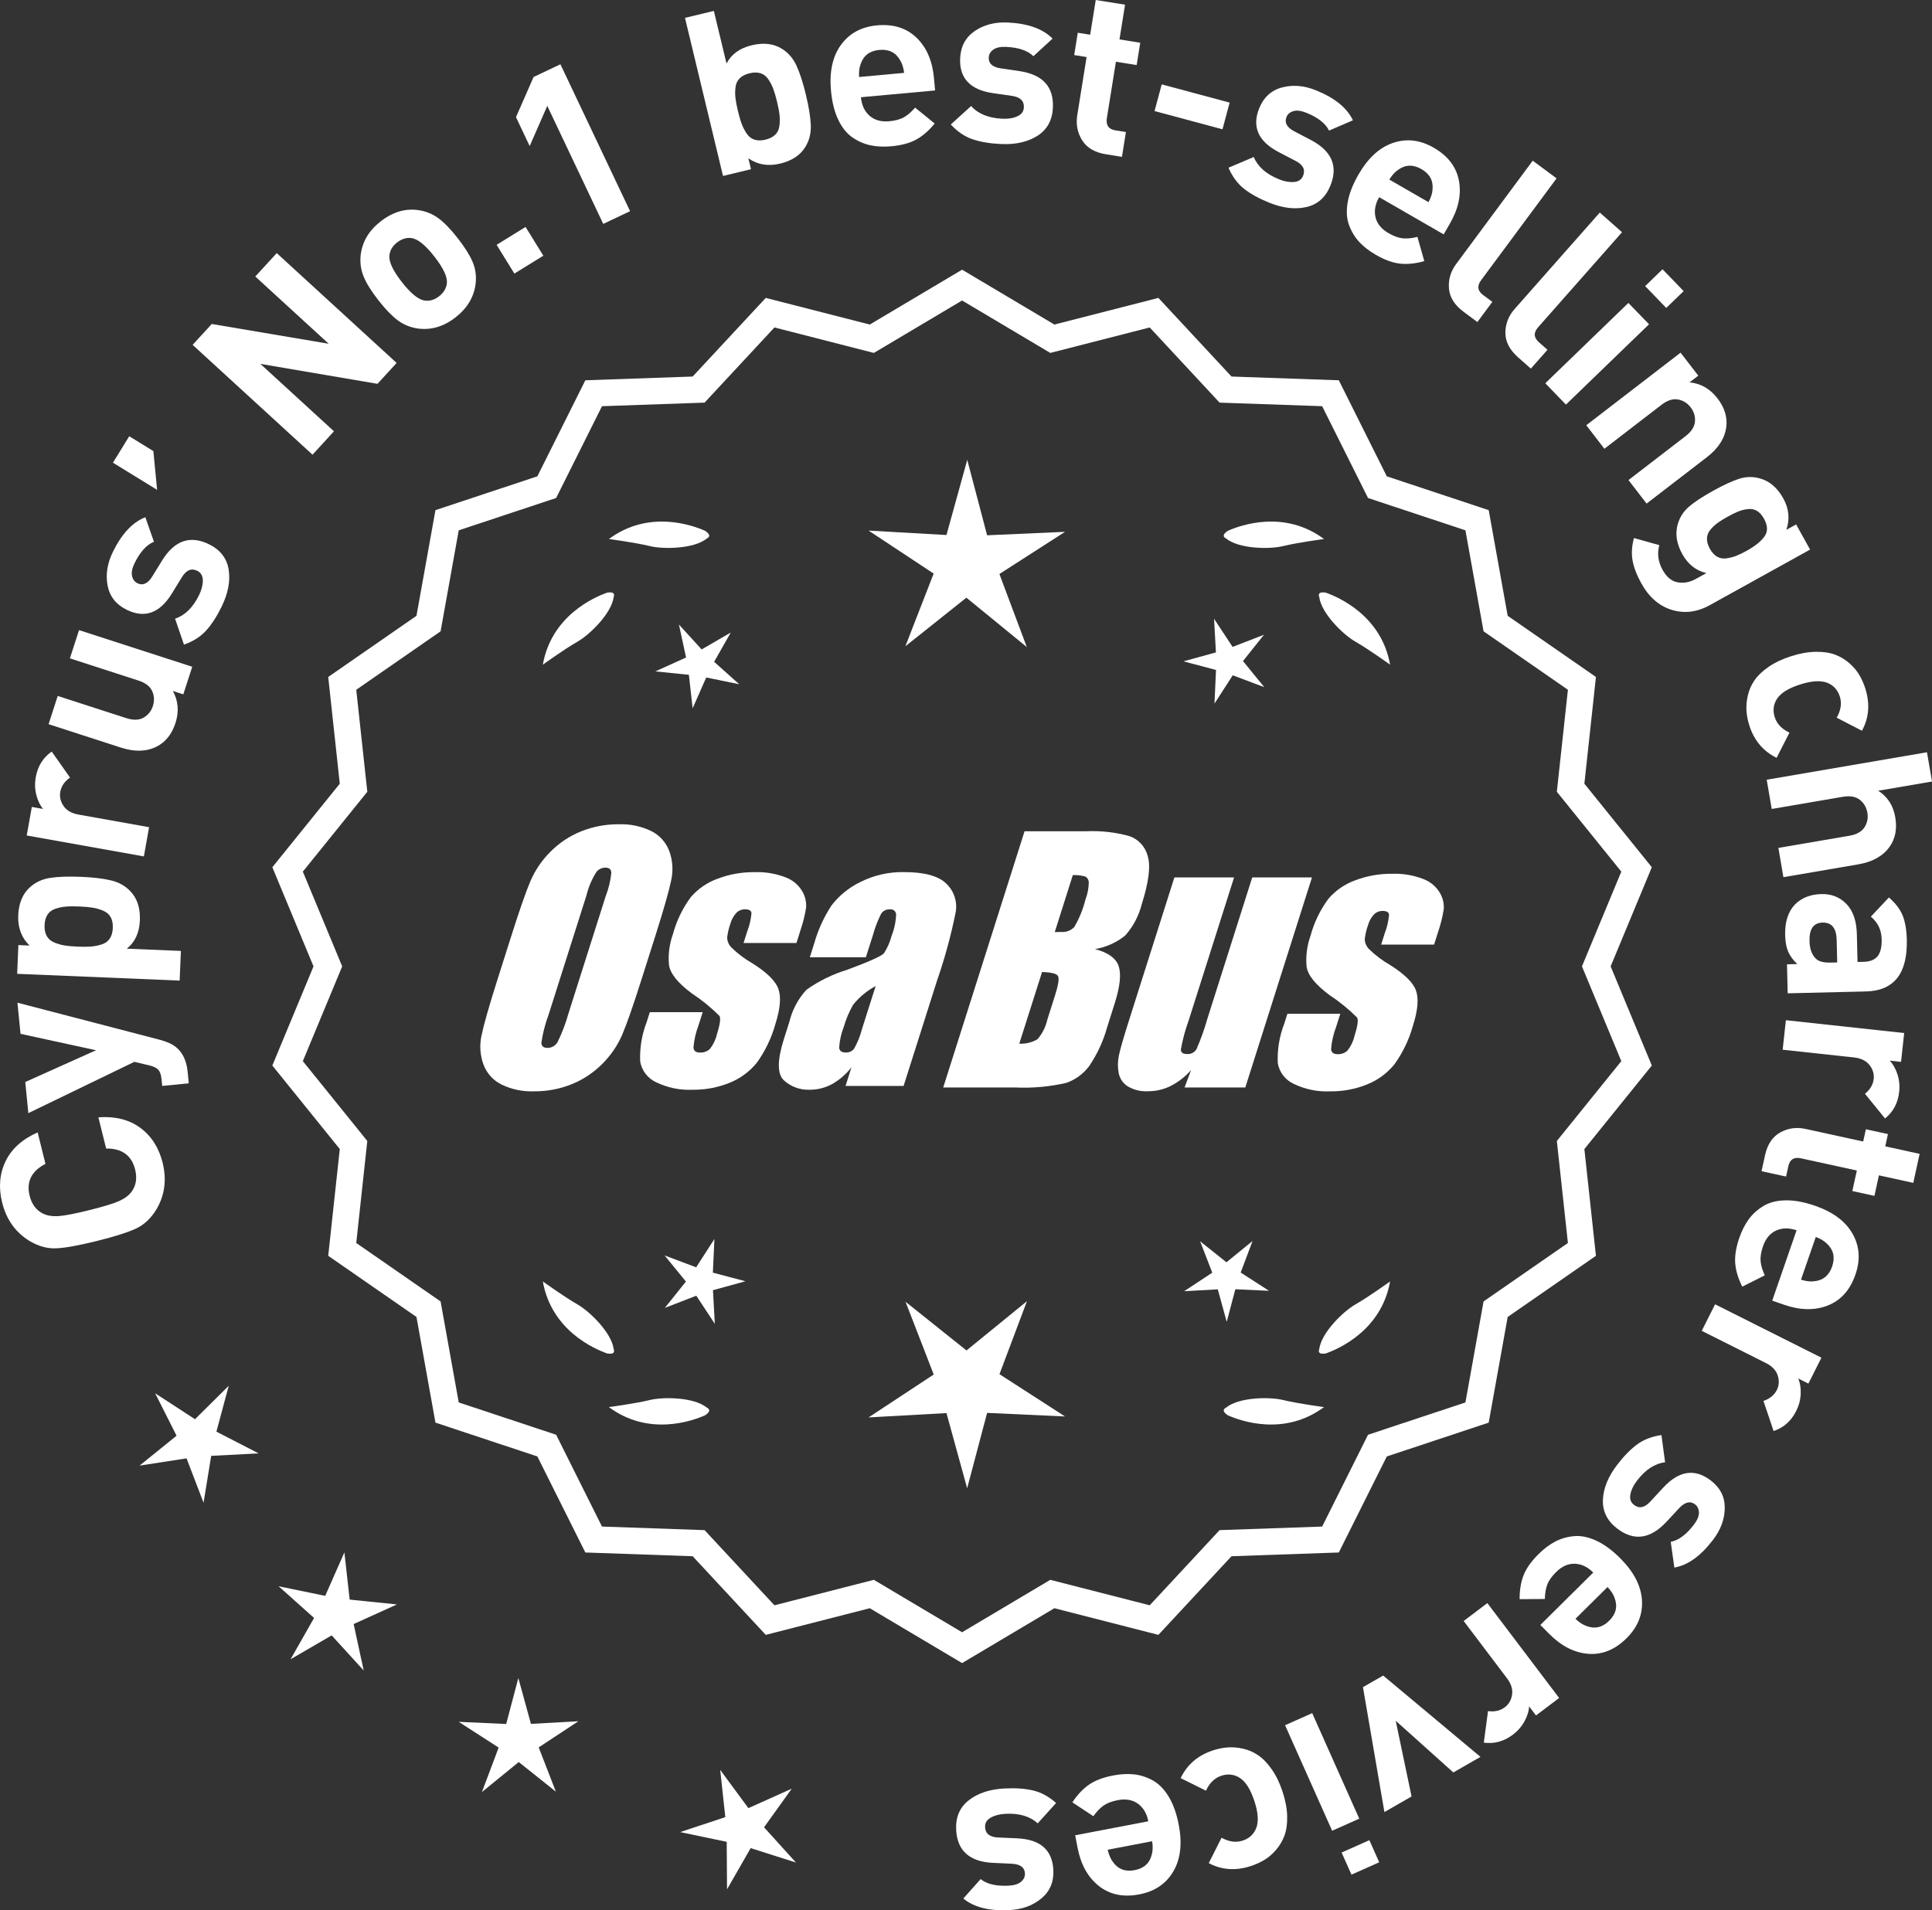
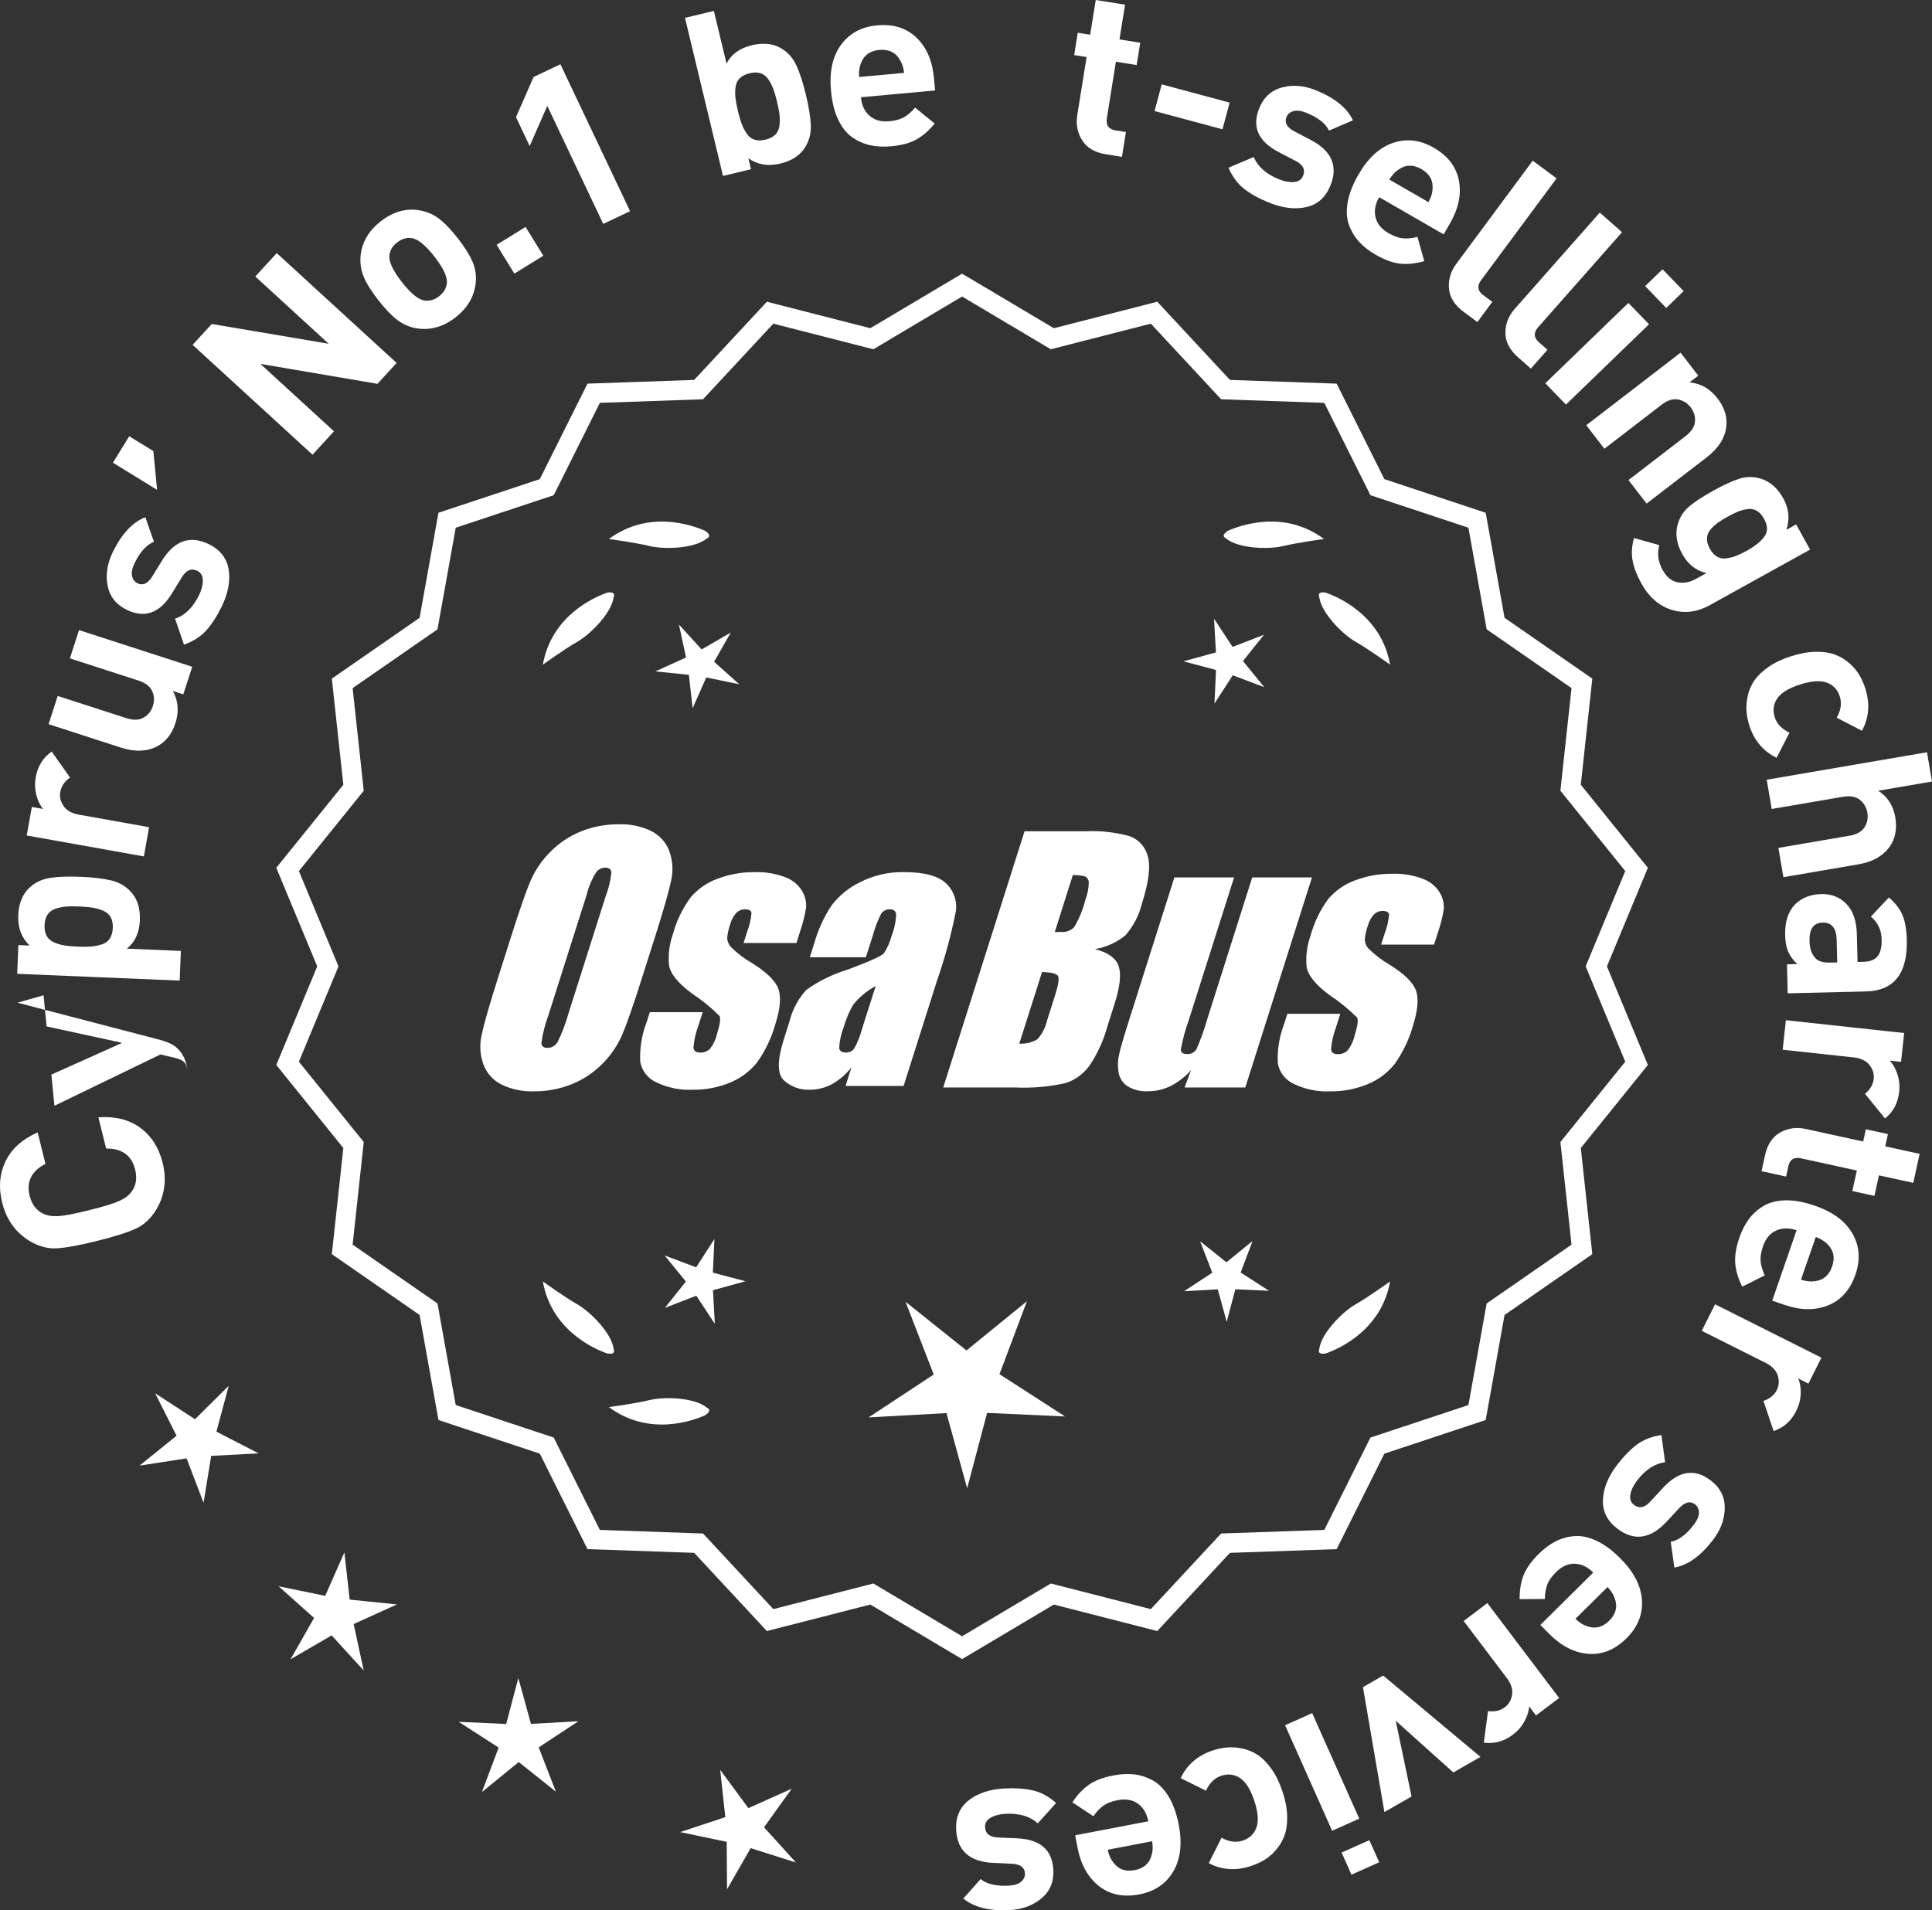
<svg xmlns="http://www.w3.org/2000/svg" id="Layer_2" data-name="Layer 2" viewBox="0 0 304.525 301.153">
  <rect x="0" y="0" width="304.525" height="301.153" fill="#333333" stroke="none" />
  <defs>
    <style>
      .cls-1 {
        fill: #fff;
      }
    </style>
  </defs>
  <g id="Layer_1-2" data-name="Layer 1">
    <g>
      <g>
        <polygon class="cls-1" points="36.055 218.468 30.736 223.741 24.458 219.656 27.829 226.344 22.004 231.053 29.407 229.913 32.085 236.908 33.289 229.516 40.769 229.13 34.11 225.701 36.055 218.468" />
        <polygon class="cls-1" points="55.115 252.18 54.283 244.737 51.258 251.589 43.921 250.079 49.503 255.074 45.801 261.585 52.276 257.82 57.325 263.354 55.744 256.032 62.566 252.94 55.115 252.18" />
        <polygon class="cls-1" points="83.688 271.772 81.701 264.549 79.786 271.791 72.303 271.448 78.598 275.508 75.96 282.518 81.766 277.786 87.618 282.462 84.911 275.477 91.167 271.356 83.688 271.772" />
        <polygon class="cls-1" points="120.43 288.077 124.794 281.989 117.96 285.056 113.519 279.024 114.324 286.472 107.215 288.832 114.546 290.368 114.595 297.858 118.32 291.36 125.458 293.629 120.43 288.077" />
      </g>
      <g>
        <path class="cls-1" d="M151.644,261.56l-14.465-8.599-16.302,4.175-11.457-12.326-16.818-.586-7.52-15.055-15.972-5.301-2.974-16.563-13.831-9.586,1.813-16.73-10.57-13.094,6.453-15.542-6.453-15.542,10.57-13.094-1.813-16.73,13.831-9.586,2.974-16.563,15.972-5.301,7.52-15.055,16.818-.586,11.457-12.326,16.302,4.175,14.465-8.599,14.465,8.599,16.302-4.175,11.457,12.326,16.818.586,7.52,15.055,15.972,5.301,2.974,16.563,13.831,9.586-1.813,16.73,10.57,13.094-6.453,15.542,6.453,15.542-10.57,13.094,1.813,16.73-13.831,9.586-2.974,16.563-15.972,5.301-7.52,15.055-16.818.586-11.457,12.326-16.302-4.175-14.465,8.599ZM137.656,249.642l13.988,8.315,13.988-8.315,15.764,4.038,11.079-11.92,16.263-.567,7.272-14.558,15.445-5.126,2.876-16.017,13.375-9.27-1.753-16.179,10.222-12.662-6.24-15.029,6.24-15.029-10.222-12.662,1.753-16.178-13.375-9.27-2.876-16.017-15.445-5.126-7.272-14.558-16.263-.567-11.079-11.92-15.764,4.038-13.988-8.316-13.988,8.316-15.764-4.038-11.079,11.92-16.263.567-7.272,14.558-15.445,5.126-2.876,16.017-13.375,9.27,1.753,16.178-10.222,12.662,6.24,15.029-6.24,15.029,10.222,12.662-1.753,16.179,13.375,9.27,2.876,16.017,15.445,5.126,7.272,14.558,16.263.567,11.079,11.92,15.764-4.038Z" />
-         <path class="cls-1" d="M151.645,262.188l-14.549-8.649-16.396,4.2-11.522-12.396-16.915-.591-7.563-15.141-16.063-5.332-2.991-16.658-13.911-9.641,1.823-16.827-10.631-13.17,6.49-15.631-6.49-15.631,10.631-13.169-1.823-16.827,13.911-9.641,2.991-16.658,16.063-5.332,7.563-15.141,16.915-.591,11.522-12.396,16.396,4.2,14.549-8.649,14.548,8.649,16.396-4.2,11.522,12.396,16.915.591,7.563,15.141,16.063,5.332,2.991,16.658,13.911,9.641-1.823,16.827,10.631,13.169-6.49,15.631,6.49,15.631-10.631,13.17,1.823,16.827-13.911,9.641-2.991,16.658-16.063,5.332-7.563,15.141-16.915.591-11.522,12.396-16.396-4.2-14.548,8.649ZM137.262,252.384l14.383,8.55,14.382-8.55.217.055,15.992,4.097,11.391-12.256,16.722-.583,7.477-14.969,15.88-5.27,2.957-16.469,13.752-9.531-1.803-16.634,10.51-13.02-6.416-15.453,6.416-15.453-10.51-13.019,1.803-16.634-13.752-9.531-2.957-16.469-15.88-5.27-7.477-14.969-16.722-.583-11.391-12.256-16.209,4.151-14.382-8.55-14.383,8.55-.217-.055-15.991-4.097-11.392,12.256-16.721.583-7.477,14.969-15.88,5.27-2.957,16.469-13.751,9.531,1.803,16.634-10.51,13.019,6.416,15.453-6.416,15.453,10.51,13.02-1.803,16.634,13.751,9.531,2.957,16.469,15.88,5.27,7.477,14.969,16.721.583,11.392,12.256,16.208-4.151ZM151.645,258.584l-14.071-8.365-15.858,4.062-11.145-11.99-16.36-.571-7.315-14.644-15.536-5.157-2.893-16.112-13.455-9.324,1.764-16.274-10.282-12.738,6.277-15.118-6.277-15.117,10.282-12.738-1.764-16.274,13.455-9.325,2.893-16.111,15.536-5.157,7.315-14.644,16.36-.571,11.145-11.99,15.858,4.062,14.071-8.364,14.071,8.365,15.858-4.062,11.144,11.99,16.36.571,7.315,14.644,15.536,5.157,2.893,16.111,13.455,9.325-1.763,16.274,10.282,12.738-6.277,15.117,6.277,15.118-10.282,12.738,1.763,16.274-13.455,9.324-2.893,16.112-15.536,5.157-7.315,14.644-16.36.571-11.144,11.99-15.858-4.062-14.071,8.365ZM137.739,249.063l.192.115,13.713,8.151,13.905-8.267,15.671,4.015,11.013-11.85,16.167-.563,7.229-14.472,15.354-5.095,2.858-15.923,13.295-9.215-1.743-16.081,10.161-12.588-6.203-14.94,6.203-14.939-10.161-12.588,1.743-16.081-13.295-9.216-2.858-15.922-15.354-5.095-7.229-14.472-16.167-.563-11.013-11.85-15.671,4.014-13.905-8.266-13.905,8.266-.217-.055-15.454-3.959-11.013,11.85-16.167.563-7.229,14.472-15.353,5.095-2.859,15.922-13.295,9.216,1.743,16.081-10.161,12.588,6.203,14.939-6.203,14.94,10.161,12.588-1.743,16.081,13.295,9.215,2.859,15.923,15.353,5.095,7.229,14.472,16.167.563,11.013,11.85,15.67-4.015Z" />
      </g>
      <g>
        <polygon class="cls-1" points="112.364 200.635 112.608 195.329 109.729 199.793 104.758 197.922 108.114 202.039 104.798 206.189 109.751 204.27 112.673 208.705 112.378 203.402 117.499 201.993 112.364 200.635" />
        <polygon class="cls-1" points="161.87 205.134 152.339 212.903 142.732 205.227 147.175 216.693 136.907 223.458 149.184 222.775 152.445 234.631 155.59 222.744 167.873 223.307 157.539 216.643 161.87 205.134" />
        <polygon class="cls-1" points="195.558 200.617 197.429 195.647 193.312 199.002 189.162 195.687 191.081 200.639 186.646 203.561 191.949 203.266 193.357 208.387 194.716 203.253 200.021 203.496 195.558 200.617" />
      </g>
      <g>
-         <path class="cls-1" d="M193.259,221.911c-.197.099-.32.215-.359.348-.001.002-.003.003-.005.005.001 0.0.002.001.003.001-.063.227.115.505.606.846,2.043.909,8.925,3.375,15.191-1.283,0,0-4.07-.534-6.459-1.115-2.166-.527-6.98-.443-8.977,1.198Z" />
        <path class="cls-1" d="M207.922,213.177c0.0.002-0.0.004-0.0.007.001-0.0.002-.001.003-.001.11.208.43.288,1.022.199,2.109-.742,8.805-3.676,10.161-11.365,0,0-3.325,2.407-5.461,3.625-1.936,1.104-5.378,4.471-5.703,7.036-.075.207-.085.376-.022.5Z" />
      </g>
      <g>
        <path class="cls-1" d="M111.412,221.911c.197.099.32.215.359.348.001.002.003.003.005.005-.001 0-.002.001-.003.001.063.227-.115.505-.606.846-2.043.909-8.925,3.375-15.191-1.283,0,0,4.07-.534,6.459-1.115,2.166-.527,6.98-.443,8.977,1.198Z" />
        <path class="cls-1" d="M96.748,213.177c-0.0.002 0.0.004 0.0.007-.001-0-.002-.001-.003-.001-.11.208-.43.288-1.022.199-2.109-.742-8.805-3.676-10.161-11.365,0,0,3.325,2.407,5.461,3.625,1.936,1.104,5.378,4.471,5.703,7.036.075.207.085.376.022.5Z" />
      </g>
      <g>
        <path class="cls-1" d="M111.412,84.895c.197-.099.32-.215.359-.348.001-.002.003-.003.005-.005-.001-0-.002-.001-.003-.001.063-.227-.115-.505-.606-.846-2.043-.909-8.925-3.375-15.191,1.283,0,0,4.07.534,6.459,1.115,2.166.527,6.98.443,8.977-1.198Z" />
        <path class="cls-1" d="M96.748,93.628c-0-.002 0-.004 0-.007-.001 0-.002.001-.003.001-.11-.208-.43-.288-1.022-.199-2.109.742-8.805,3.676-10.161,11.365,0,0,3.325-2.407,5.461-3.625,1.936-1.104,5.378-4.471,5.703-7.036.075-.207.085-.376.022-.5Z" />
      </g>
      <g>
        <path class="cls-1" d="M193.259,84.895c-.197-.099-.32-.215-.359-.348-.001-.002-.003-.003-.005-.005.001-0.0.002-.001.003-.001-.063-.227.115-.505.606-.846,2.043-.909,8.925-3.375,15.191,1.283,0,0-4.07.534-6.459,1.115-2.166.527-6.98.443-8.977-1.198Z" />
        <path class="cls-1" d="M207.922,93.628c0-.002-0-.004-0-.007.001 0.0.002.001.003.001.11-.208.43-.288,1.022-.199,2.109.742,8.805,3.676,10.161,11.365,0,0-3.325-2.407-5.461-3.625-1.936-1.104-5.378-4.471-5.703-7.036-.075-.207-.085-.376-.022-.5Z" />
      </g>
      <g id="Group_4" data-name="Group 4">
        <g id="Group_1" data-name="Group 1">
          <path id="Path_1" data-name="Path 1" class="cls-1" d="M101.102,154.454c-1.287,4.058-2.289,6.932-3.006,8.623-.743,1.73-1.811,3.301-3.145,4.628-1.374,1.392-3.018,2.488-4.831,3.221-1.89.759-3.911,1.14-5.947,1.123-1.762.067-3.514-.296-5.104-1.059-1.333-.652-2.362-1.794-2.872-3.188-.534-1.48-.633-3.081-.285-4.615.343-1.661,1.174-4.572,2.493-8.734l2.193-6.911c1.287-4.058,2.289-6.932,3.006-8.623.743-1.73,1.811-3.301,3.145-4.628,1.374-1.392,3.018-2.488,4.831-3.221,1.89-.757,3.911-1.138,5.947-1.12,1.762-.067,3.514.296,5.104,1.059,1.332.654,2.36,1.796,2.872,3.189.534,1.48.633,3.082.285,4.616-.343,1.661-1.173,4.571-2.492,8.731l-2.194,6.909ZM95.511,141.18c.442-1.159.728-2.373.849-3.608-.025-.526-.342-.786-.951-.786-.528.006-1.028.236-1.375.634-.738,1.153-1.278,2.422-1.598,3.754l-5.99,18.863c-.521,1.405-.892,2.861-1.11,4.343,0,.552.337.824.98.824.663-.002,1.272-.367,1.586-.951.708-1.449,1.281-2.96,1.712-4.514l5.891-18.565.005.005Z" />
          <path id="Path_2" data-name="Path 2" class="cls-1" d="M125.538,148.662h-8.337l.571-1.795c.36-.932.588-1.91.678-2.904-.032-.406-.374-.609-1.027-.609-.511-.005-1.002.199-1.36.563-.44.48-.76,1.059-.932,1.687-.261.721-.434,1.471-.516,2.234.027.588.273,1.145.692,1.559.987.957,2.09,1.787,3.283,2.47,2.283,1.433,3.65,2.78,4.102,4.039.45,1.262.298,3.1-.469,5.516-.606,2.188-1.593,4.253-2.916,6.099-1.134,1.403-2.607,2.494-4.28,3.17-1.866.76-3.866,1.137-5.881,1.11-1.989.089-3.969-.323-5.758-1.198-1.308-.611-2.234-1.824-2.479-3.246-.096-2.11.247-4.217,1.008-6.188l.507-1.598h8.334l-.665,2.097c-.426,1.113-.691,2.281-.786,3.469.038.533.375.799.995.799.573.035,1.136-.159,1.566-.539.535-.66.914-1.431,1.11-2.258.501-1.579.646-2.568.436-2.968-1.324-1.328-2.782-2.516-4.35-3.545-2.238-1.661-3.445-3.17-3.62-4.527-.144-1.635.068-3.281.622-4.825.569-2.111,1.53-4.096,2.831-5.852,1.142-1.318,2.605-2.319,4.247-2.904,1.841-.694,3.795-1.04,5.763-1.02,1.695-.065,3.385.22,4.965.837,1.093.416,2.01,1.195,2.597,2.206.446.77.652,1.655.589,2.543-.197,1.246-.505,2.473-.919,3.665l-.603,1.927v-.013Z" />
          <path id="Path_3" data-name="Path 3" class="cls-1" d="M136.476,150.914h-8.832l.704-2.219c.594-2.102,1.506-4.101,2.703-5.929,1.19-1.558,2.727-2.818,4.489-3.678,2.159-1.102,4.557-1.651,6.981-1.598,3.183,0,5.391.602,6.626,1.807,1.207,1.138,1.77,2.801,1.503,4.439-.732,3.678-1.717,7.301-2.948,10.842l-5.275,16.619h-9.151l.939-2.948c-.833,1.085-1.877,1.991-3.069,2.663-1.084.587-2.299.892-3.532.888-1.495.057-2.952-.476-4.058-1.483-1.059-.989-1.059-3.155,0-6.499l.863-2.723c.457-1.89,1.387-3.633,2.701-5.066,1.961-1.384,4.13-2.445,6.425-3.145,3.5-1.3,5.432-2.171,5.795-2.614.543-.846.947-1.772,1.198-2.745.429-1.076.669-2.218.71-3.376-.029-.466-.43-.82-.895-.792-.018.001-.037.003-.055.005-.549-.041-1.079.21-1.395.66-.559,1.094-1.001,2.244-1.319,3.43l-1.105,3.462ZM138.021,155.453c-1.375.739-2.587,1.749-3.563,2.968-.617,1.087-1.105,2.242-1.452,3.442-.417,1.06-.665,2.179-.735,3.316.057.494.387.748,1.008.748.515.039,1.016-.18,1.337-.584.548-.968.966-2.005,1.243-3.082l2.162-6.809Z" />
        </g>
        <g id="Group_3" data-name="Group 3">
          <path id="Path_7" data-name="Path 7" class="cls-1" d="M161.484,131.048h9.778c2.286-.102,4.574.159,6.778.773,1.417.502,2.491,1.676,2.866,3.132.482,1.573.169,4.102-.939,7.589-.458,1.832-1.352,3.527-2.606,4.939-1.376,1.117-3.019,1.855-4.768,2.143,2.092.552,3.341,1.458,3.747,2.732s.191,3.227-.647,5.852l-1.186,3.747c-.599,2.16-1.543,4.209-2.797,6.068-.911,1.247-2.181,2.187-3.64,2.694-2.64.61-5.352.853-8.059.723h-11.338l12.82-40.394h-.012ZM164.254,153.231l-3.594,11.305c1.003.055,2-.187,2.866-.697.763-.878,1.295-1.933,1.548-3.069l1.198-3.766c.552-1.731.712-2.779.481-3.145-.229-.368-1.059-.571-2.505-.622l.005-.007ZM169.098,137.963l-2.847,8.985c.425-.019.755-.025.989-.025.773.074,1.538-.207,2.08-.762.796-1.36,1.394-2.827,1.775-4.356.325-.849.501-1.747.519-2.656.007-.396-.201-.766-.545-.964-.638-.177-1.299-.25-1.96-.218l-.012-.003Z" />
          <path id="Path_8" data-name="Path 8" class="cls-1" d="M206.793,138.333l-10.506,33.107h-9.574l1.034-2.752c-.9,1.034-1.989,1.886-3.208,2.511-1.107.552-2.327.839-3.563.837-1.145.071-2.284-.208-3.267-.799-.732-.487-1.233-1.252-1.389-2.118-.163-.914-.146-1.851.051-2.759.197-.957.742-2.86,1.649-5.7l7.089-22.332h9.409l-7.152,22.528c-.542,1.492-.956,3.028-1.236,4.59,0,.481.317.723.97.723.596.053,1.171-.237,1.483-.748.687-1.562,1.264-3.17,1.725-4.812l7.07-22.28h9.409l.005.004Z" />
          <path id="Path_9" data-name="Path 9" class="cls-1" d="M226.035,148.916h-8.338l.571-1.795c.36-.932.588-1.91.678-2.904-.032-.406-.374-.609-1.027-.609-.511-.004-1.001.199-1.359.563-.44.48-.76,1.059-.932,1.687-.26.721-.432,1.47-.514,2.231.027.588.273,1.145.692,1.559.986.958,2.089,1.788,3.281,2.472,2.283,1.433,3.65,2.78,4.102,4.039.45,1.262.298,3.1-.469,5.516-.606,2.188-1.593,4.253-2.916,6.099-1.134,1.403-2.607,2.494-4.28,3.17-1.866.76-3.866,1.137-5.881,1.11-1.989.089-3.969-.323-5.758-1.198-1.308-.611-2.234-1.824-2.479-3.246-.096-2.11.247-4.217,1.008-6.188l.507-1.598h8.338l-.665,2.099c-.426,1.113-.691,2.281-.786,3.469.038.533.375.799.995.799.573.035,1.136-.159,1.566-.539.535-.66.914-1.431,1.11-2.258.501-1.579.646-2.568.436-2.968-1.324-1.328-2.782-2.516-4.35-3.545-2.238-1.661-3.445-3.17-3.62-4.527-.144-1.635.068-3.281.622-4.825.569-2.111,1.53-4.096,2.831-5.852,1.142-1.318,2.605-2.319,4.247-2.904,1.841-.694,3.795-1.04,5.763-1.02,1.695-.065,3.385.22,4.965.837,1.096.414,2.016,1.194,2.606,2.206.446.77.652,1.655.589,2.543-.197,1.246-.505,2.473-.919,3.665l-.609,1.921-.007-.009Z" />
        </g>
      </g>
      <g>
        <path class="cls-1" d="M15.506,176.145c2.648-.188,4.852.364,6.607,1.658,1.757,1.295,2.93,3.13,3.521,5.505.66,2.655.341,5.098-.961,7.325-.856,1.425-1.935,2.441-3.229,3.047-1.296.607-3.354,1.261-6.172,1.962-2.817.7-4.942,1.087-6.37,1.157-1.43.071-2.856-.322-4.282-1.18-2.193-1.358-3.618-3.366-4.279-6.021-.591-2.376-.412-4.547.532-6.514.946-1.966,2.633-3.486,5.062-4.56l1.232,4.961c-2.212,1.144-3.043,2.822-2.494,5.034.331,1.328,1.02,2.257,2.066,2.788.652.333,1.459.472,2.423.418.963-.055,2.598-.368,4.903-.941,2.307-.573,3.897-1.062,4.773-1.465.877-.404,1.524-.905,1.944-1.504.677-.96.85-2.104.52-3.431-.556-2.236-2.079-3.342-4.571-3.315l-1.225-4.926Z" />
-         <path class="cls-1" d="M2.748,158.075l22.463,5.853c1.114.301,1.96.688,2.538,1.161,1.049.861,1.658,2.151,1.827,3.871l.181,1.827-4.191.413-.105-1.074c-.066-.669-.229-1.153-.487-1.453-.26-.301-.734-.537-1.427-.71l-2.37-.562-16.711,8.087-.484-4.908,11.154-5.007-11.902-2.589-.484-4.908Z" />
+         <path class="cls-1" d="M2.748,158.075l22.463,5.853c1.114.301,1.96.688,2.538,1.161,1.049.861,1.658,2.151,1.827,3.871c-.066-.669-.229-1.153-.487-1.453-.26-.301-.734-.537-1.427-.71l-2.37-.562-16.711,8.087-.484-4.908,11.154-5.007-11.902-2.589-.484-4.908Z" />
        <path class="cls-1" d="M12.713,138.23c1.943.081,3.533.268,4.769.56,1.237.291,2.259.862,3.063,1.713,1.083,1.126,1.583,2.66,1.501,4.603-.079,1.942-.767,3.427-2.059,4.454l8.525.354-.195,4.677-25.609-1.067.188-4.532,1.763.074c-1.271-1.23-1.865-2.816-1.785-4.759.082-1.942.708-3.43,1.88-4.462.874-.779,1.938-1.264,3.195-1.452,1.258-.188,2.846-.241,4.764-.162ZM14.654,143.104c-.561-.095-1.273-.161-2.137-.196-.863-.036-1.578-.03-2.145.019-.565.048-1.117.164-1.653.345-.537.183-.945.49-1.228.922-.282.434-.438.985-.466,1.656-.027.672.082,1.234.326,1.689.247.455.628.795,1.146,1.021.52.226,1.06.386,1.62.481.56.096,1.272.161,2.135.197.863.036,1.579.029,2.145-.019.566-.049,1.123-.163,1.672-.345s.964-.488,1.246-.921.437-.985.465-1.656-.08-1.234-.325-1.689c-.246-.454-.634-.795-1.164-1.021-.533-.226-1.078-.387-1.638-.482Z" />
        <path class="cls-1" d="M8.151,118.485l2.886,4.1c-.862.602-1.374,1.352-1.534,2.249-.14.78.033,1.523.515,2.231.484.708,1.269,1.159,2.355,1.354l11.128,1.988-.823,4.607-18.464-3.3.804-4.5,1.772.316c-.483-.573-.838-1.313-1.065-2.22-.229-.906-.259-1.832-.09-2.777.312-1.748,1.15-3.098,2.517-4.049Z" />
        <path class="cls-1" d="M30.302,105.115l-1.409,4.35-1.645-.532c.856,1.563.992,3.248.409,5.051-.57,1.759-1.55,2.993-2.94,3.703-1.602.818-3.486.876-5.655.174l-11.405-3.692,1.44-4.452,10.789,3.492c1.119.363,2.035.338,2.749-.074s1.199-1.018,1.459-1.817c.266-.822.23-1.609-.105-2.361-.338-.752-1.064-1.31-2.185-1.672l-10.787-3.493,1.44-4.452,17.845,5.777Z" />
        <path class="cls-1" d="M32.933,85.8c1.789.875,2.825,2.21,3.11,4.005.283,1.796-.086,3.739-1.107,5.83-.759,1.553-1.575,2.811-2.446,3.773-.872.963-2.035,1.703-3.49,2.221l-1.405-4.094c1.562-.519,2.823-1.758,3.783-3.72.4-.819.598-1.592.591-2.316-.006-.725-.301-1.229-.882-1.514-.927-.453-1.735-.112-2.422,1.02l-1.589,2.591c-1.904,3.075-4.268,3.923-7.094,2.542-1.681-.822-2.688-2.096-3.02-3.821s-.056-3.493.83-5.305c1.402-2.867,3.109-4.69,5.12-5.471l1.354,3.868c-1.165.472-2.181,1.592-3.045,3.359-.39.798-.526,1.473-.408,2.024.117.552.402.938.855,1.159.84.412,1.609.066,2.31-1.034l1.556-2.525c1.957-3.184,4.424-4.048,7.399-2.593Z" />
        <path class="cls-1" d="M24.172,71.114l.593,6.112-6.961-4.28,2.564-4.171,3.804,2.339Z" />
        <path class="cls-1" d="M62.516,57.22l-3.017,3.291-18.457-3.144,11.599,10.628-3.381,3.689-18.897-17.316,3.016-3.291,18.432,3.119-11.573-10.604,3.382-3.689,18.897,17.317Z" />
        <path class="cls-1" d="M72.153,37.56c1.108,1.419,1.887,2.66,2.338,3.725.45,1.064.612,2.179.487,3.342-.227,2.127-1.287,3.93-3.178,5.406-1.872,1.463-3.868,2.048-5.985,1.753-1.175-.179-2.224-.615-3.148-1.31-.923-.695-1.932-1.742-3.025-3.142-1.093-1.399-1.861-2.626-2.304-3.682-.443-1.054-.609-2.173-.499-3.356.228-2.126,1.276-3.922,3.149-5.384,1.929-1.507,3.934-2.099,6.015-1.775,1.175.179,2.22.611,3.137,1.296.915.686,1.921,1.728,3.014,3.127ZM68.464,40.441c-1.433-1.835-2.647-2.805-3.643-2.91-.776-.095-1.521.139-2.241.7-.7.546-1.098,1.207-1.192,1.981-.139.992.509,2.405,1.942,4.239,1.446,1.854,2.669,2.833,3.665,2.938.775.096,1.512-.131,2.212-.677.719-.562,1.125-1.229,1.221-2.005.14-.991-.516-2.414-1.964-4.268Z" />
        <path class="cls-1" d="M85.64,40.314l-4.564,2.817-2.798-4.534,4.564-2.817,2.798,4.534Z" />
        <path class="cls-1" d="M99.313,33.292l-4.229,2.005-8.821-18.606-2.773,6.335-2.159-4.555,2.773-6.334,4.229-2.005,10.98,23.16Z" />
        <path class="cls-1" d="M127.026,14.931c.455,1.891.711,3.471.771,4.74.058,1.27-.212,2.408-.809,3.415-.787,1.35-2.125,2.251-4.015,2.706-1.891.454-3.562.178-5.013-.831l.412,1.715-4.41,1.062-5.994-24.922,4.551-1.095,1.995,8.296c.758-1.466,2.082-2.426,3.973-2.881,1.889-.454,3.491-.26,4.806.584.989.627,1.747,1.519,2.273,2.676.523,1.157,1.011,2.669,1.46,4.535ZM122.872,18.134c-.062-.565-.193-1.269-.396-2.108s-.404-1.525-.606-2.058c-.201-.531-.464-1.029-.786-1.495-.32-.466-.729-.774-1.221-.929-.495-.152-1.068-.15-1.722.007-.652.157-1.165.416-1.534.776-.37.361-.594.822-.668,1.383-.075.561-.081,1.124-.02,1.689.062.564.194,1.268.396,2.107.201.84.403,1.526.605,2.058.201.531.465,1.036.79,1.513.324.478.733.793,1.227.945.493.153,1.066.151,1.72-.006s1.166-.416,1.536-.776c.369-.36.591-.827.662-1.4.071-.572.077-1.142.016-1.706Z" />
        <path class="cls-1" d="M147.39,14.261l-11.688,1.068c.113,1.242.564,2.214,1.352,2.913.786.699,1.825.989,3.115.872.956-.088,1.727-.297,2.311-.627.585-.33,1.172-.836,1.76-1.517l3.085,2.501c-.91,1.12-1.876,1.961-2.896,2.524-1.021.563-2.333.918-3.934,1.064-1.195.109-2.29.059-3.286-.151-.995-.21-1.942-.623-2.842-1.24-.9-.616-1.648-1.549-2.243-2.795-.598-1.247-.979-2.779-1.144-4.596-.273-2.987.253-5.392,1.582-7.212,1.326-1.82,3.221-2.843,5.684-3.068,2.558-.233,4.63.415,6.215,1.944,1.586,1.53,2.503,3.646,2.749,6.346l.181,1.973ZM142.508,11.489c-.097-.811-.303-1.467-.612-1.969-.691-1.238-1.791-1.788-3.297-1.65-1.505.138-2.485.878-2.941,2.221-.215.551-.298,1.233-.246,2.047l7.097-.648Z" />
-         <path class="cls-1" d="M165.962,16.976c-.096,1.989-.912,3.47-2.448,4.441-1.537.971-3.468,1.401-5.792,1.289-1.727-.083-3.204-.334-4.434-.754-1.229-.42-2.37-1.195-3.42-2.327l3.203-2.909c1.094,1.23,2.731,1.897,4.914,2.002.911.044,1.697-.08,2.359-.373.664-.292,1.011-.762,1.041-1.409.051-1.03-.582-1.638-1.895-1.821l-3.006-.433c-3.58-.532-5.292-2.368-5.142-5.51.09-1.869.861-3.298,2.314-4.285s3.187-1.433,5.2-1.336c3.188.153,5.538.999,7.05,2.537l-3.017,2.774c-.895-.884-2.325-1.373-4.291-1.468-.887-.042-1.56.1-2.02.426-.461.326-.704.741-.728,1.244-.045.936.576,1.506,1.864,1.712l2.935.43c3.698.538,5.469,2.461,5.31,5.77Z" />
        <path class="cls-1" d="M176.842,24.726l-2.523-.404c-1.754-.281-3.003-1.017-3.748-2.205-.746-1.189-1.002-2.506-.771-3.952l1.47-9.171-1.953-.313.562-3.519,1.955.312.879-5.474,4.619.74-.877,5.475,3.271.524-.563,3.519-3.271-.524-1.425,8.887c-.178,1.114.267,1.756,1.332,1.928l1.671.268-.627,3.91Z" />
        <path class="cls-1" d="M192.69,20.383l-10.708-2.874,1.128-4.207,10.708,2.874-1.128,4.207Z" />
        <path class="cls-1" d="M209.702,29.257c-.747,1.847-2.007,2.974-3.777,3.383-1.772.409-3.735.177-5.894-.697-1.602-.648-2.914-1.374-3.935-2.176-1.022-.803-1.842-1.911-2.46-3.326l3.985-1.688c.626,1.522,1.952,2.693,3.977,3.513.844.343,1.629.485,2.351.428.723-.057,1.205-.386,1.448-.986.388-.956-.009-1.737-1.188-2.345l-2.694-1.402c-3.201-1.685-4.212-3.984-3.031-6.898.702-1.735,1.902-2.828,3.601-3.28,1.697-.451,3.48-.3,5.349.458,2.958,1.197,4.896,2.773,5.816,4.725l-3.765,1.621c-.551-1.13-1.74-2.064-3.564-2.803-.823-.334-1.506-.422-2.048-.267-.542.156-.907.468-1.096.935-.353.867.045,1.611,1.192,2.231l2.629,1.375c3.312,1.73,4.348,4.13,3.104,7.2Z" />
        <path class="cls-1" d="M227.554,36.948l-10.167-5.861c-.625,1.082-.816,2.135-.575,3.159.239,1.025.922,1.861,2.045,2.509.831.479,1.581.752,2.25.818.667.066,1.438-.009,2.312-.226l1.079,3.821c-1.389.392-2.663.522-3.821.395-1.159-.128-2.436-.594-3.828-1.396-1.041-.599-1.906-1.271-2.598-2.017-.692-.745-1.229-1.629-1.609-2.651s-.455-2.215-.223-3.578c.23-1.362.802-2.833,1.713-4.414,1.498-2.599,3.314-4.26,5.448-4.982,2.135-.724,4.272-.468,6.414.767,2.225,1.283,3.545,3.006,3.959,5.171.415,2.164-.055,4.421-1.41,6.771l-.988,1.716ZM225.162,31.871c.387-.72.598-1.373.633-1.963.148-1.41-.433-2.493-1.743-3.248-1.31-.755-2.538-.715-3.684.12-.492.325-.954.836-1.381,1.531l6.175,3.56Z" />
        <path class="cls-1" d="M232.869,50.771l-2.14-1.586c-1.446-1.071-2.228-2.307-2.341-3.705s.265-2.686,1.137-3.862l12.065-16.285,3.761,2.786-11.895,16.054c-.672.907-.564,1.688.323,2.346l1.446,1.071-2.357,3.182Z" />
        <path class="cls-1" d="M241.295,58.112l-1.998-1.764c-1.349-1.191-2.021-2.488-2.014-3.892.006-1.403.492-2.653,1.462-3.751l13.414-15.194,3.508,3.098-13.223,14.979c-.747.846-.706,1.634.121,2.364l1.351,1.191-2.621,2.969Z" />
        <path class="cls-1" d="M246.825,63.784l-3.253-3.364,13.097-12.661,3.253,3.364-13.097,12.661ZM262.638,48.547l-3.328-3.442,2.743-2.652,3.328,3.442-2.743,2.652Z" />
        <path class="cls-1" d="M259.538,79.391l-2.854-3.709,8.987-6.916c.931-.718,1.429-1.487,1.493-2.309.063-.821-.16-1.565-.673-2.231-.526-.685-1.194-1.101-2.006-1.249s-1.683.137-2.613.854l-8.986,6.916-2.854-3.708,14.863-11.44,2.788,3.623-1.37,1.055c1.774.179,3.238,1.021,4.396,2.522,1.126,1.465,1.589,2.971,1.389,4.52-.232,1.783-1.252,3.371-3.059,4.762l-9.5,7.312Z" />
        <path class="cls-1" d="M269.502,95.403c-1.994,1.105-3.99,1.354-5.987.745-1.996-.608-3.601-2.004-4.811-4.187-.721-1.303-1.181-2.502-1.376-3.6-.197-1.099-.124-2.278.22-3.539l3.995,1.12c-.362,1.326-.189,2.629.521,3.91.629,1.134,1.422,1.784,2.379,1.953.959.169,1.909-.008,2.854-.531l1.67-.925c-1.639-.382-2.905-1.381-3.802-2.998-.906-1.637-1.146-3.206-.715-4.707.318-1.109.911-2.034,1.775-2.773.866-.741,2.139-1.576,3.818-2.507s3.057-1.563,4.134-1.899c1.075-.336,2.168-.345,3.277-.026,1.5.431,2.71,1.476,3.63,3.134.896,1.616,1.056,3.27.484,4.959l1.543-.855,2.198,3.968-15.808,8.759ZM275.295,86.844c1.322-.733,2.264-1.487,2.821-2.263.558-.776.533-1.71-.071-2.801-.325-.588-.7-1.005-1.125-1.25-.424-.245-.906-.335-1.444-.27-.54.066-1.046.195-1.515.387-.471.191-1.02.462-1.649.812-.631.349-1.152.672-1.562.969-.412.296-.792.65-1.14,1.063-.348.411-.532.871-.554,1.377-.022.506.131,1.052.456,1.641.325.587.709,1.006,1.148,1.256.44.25.928.336,1.463.261.533-.077,1.038-.205,1.514-.387.476-.181,1.027-.446,1.658-.795Z" />
        <path class="cls-1" d="M280.031,119.474c-2.117-1.04-3.553-2.75-4.307-5.129-.24-.755-.387-1.515-.44-2.278s.017-1.572.212-2.427c.194-.855.546-1.653,1.055-2.394.507-.74,1.251-1.448,2.233-2.125.981-.676,2.17-1.235,3.565-1.679,1.396-.442,2.689-.67,3.88-.684,1.192-.013,2.203.139,3.034.455.831.315,1.578.765,2.241,1.348.662.582,1.187,1.203,1.571,1.861.386.658.698,1.365.938,2.12.762,2.401.585,4.623-.53,6.664l-3.978-2.062c.663-1.168.826-2.277.492-3.329-.333-1.053-.991-1.776-1.972-2.169-1.033-.403-2.455-.316-4.263.256-1.83.581-3.051,1.333-3.664,2.258-.575.888-.695,1.857-.361,2.91.334,1.052,1.107,1.863,2.321,2.436l-2.028,3.967Z" />
        <path class="cls-1" d="M281.103,138.288l-.79-4.613,11.177-1.916c1.159-.198,1.958-.646,2.4-1.342.44-.696.59-1.459.448-2.287-.146-.852-.543-1.532-1.191-2.042-.646-.51-1.551-.666-2.709-.467l-11.178,1.915-.789-4.612,25.263-4.33.791,4.613-8.481,1.453c1.477.939,2.373,2.333,2.689,4.178.312,1.821.017,3.37-.885,4.645-1.04,1.468-2.682,2.396-4.929,2.78l-11.816,2.025Z" />
        <path class="cls-1" d="M281.777,156.598l-.109-4.571,1.62-.038c-.664-.633-1.142-1.287-1.433-1.965-.293-.677-.452-1.544-.477-2.599-.05-2.088.464-3.697,1.541-4.826,1.056-1.058,2.447-1.607,4.174-1.648,1.585-.037,2.898.483,3.945,1.562,1.045,1.079,1.594,2.675,1.644,4.786l.104,4.355.936-.022c1.031-.024,1.774-.318,2.229-.881.455-.564.668-1.457.639-2.681-.034-1.464-.604-2.65-1.705-3.561l2.845-3.021c1.028.888,1.747,1.825,2.155,2.812.407.986.631,2.271.668,3.855.127,5.326-2.018,8.042-6.432,8.147l-12.345.294ZM288.576,151.754l1.008-.023-.086-3.563c-.043-1.848-.786-2.754-2.224-2.72-1.416.034-2.102.998-2.057,2.894.029,1.225.352,2.141.966,2.75.42.471,1.216.691,2.393.663Z" />
        <path class="cls-1" d="M297.122,176.329l-3.164-3.892c.82-.659,1.28-1.442,1.379-2.349.084-.788-.138-1.518-.669-2.191-.531-.673-1.345-1.068-2.442-1.188l-11.238-1.218.505-4.653,18.646,2.021-.492,4.546-1.789-.194c.52.539.925,1.253,1.215,2.142s.384,1.81.281,2.765c-.191,1.766-.937,3.169-2.231,4.212Z" />
        <path class="cls-1" d="M277.658,184.641l.545-2.496c.38-1.736,1.184-2.942,2.412-3.619,1.229-.677,2.56-.859,3.989-.547l9.073,1.984.424-1.935,3.481.761-.423,1.935,5.416,1.184-.999,4.572-5.417-1.184-.707,3.235-3.481-.761.707-3.236-8.793-1.922c-1.102-.241-1.767.166-1.998,1.222l-.361,1.652-3.868-.846Z" />
        <path class="cls-1" d="M279.34,205.051l3.837-11.091c-1.179-.408-2.248-.397-3.21.031-.961.43-1.655,1.257-2.078,2.481-.313.907-.44,1.695-.379,2.364.06.668.278,1.411.657,2.228l-3.55,1.781c-.646-1.29-1.015-2.517-1.108-3.679-.093-1.163.124-2.504.649-4.023.393-1.134.89-2.111,1.49-2.932.602-.82,1.368-1.514,2.302-2.08.932-.566,2.09-.864,3.47-.894,1.383-.03,2.936.253,4.659.85,2.835.98,4.809,2.45,5.921,4.41,1.113,1.96,1.265,4.107.457,6.443-.84,2.427-2.283,4.048-4.331,4.863-2.047.815-4.353.78-6.915-.106l-1.871-.647ZM283.875,201.743c.779.244,1.462.328,2.048.251,1.411-.12,2.366-.895,2.86-2.324.495-1.429.224-2.627-.812-3.595-.413-.423-1.001-.779-1.765-1.067l-2.331,6.735Z" />
        <path class="cls-1" d="M279.558,225.604l-1.602-4.752c.998-.331,1.702-.904,2.112-1.719.354-.708.401-1.47.14-2.286s-.886-1.473-1.872-1.967l-10.104-5.072,2.101-4.183,16.762,8.415-2.051,4.086-1.607-.808c.299.688.429,1.498.39,2.432-.04.934-.274,1.83-.705,2.688-.797,1.588-1.985,2.643-3.563,3.166Z" />
        <path class="cls-1" d="M254.921,240.992c-1.584-1.209-2.339-2.722-2.267-4.537.073-1.817.816-3.65,2.229-5.5,1.05-1.374,2.096-2.448,3.139-3.221,1.044-.774,2.329-1.272,3.857-1.494l.576,4.289c-1.634.202-3.113,1.171-4.438,2.907-.554.725-.898,1.443-1.034,2.155-.136.711.055,1.264.569,1.657.82.626,1.679.45,2.574-.525l2.064-2.229c2.472-2.643,4.955-3.011,7.454-1.103,1.488,1.136,2.227,2.582,2.214,4.339s-.63,3.437-1.854,5.039c-1.937,2.537-3.968,3.991-6.092,4.361l-.57-4.059c1.235-.234,2.45-1.134,3.645-2.697.538-.706.804-1.341.798-1.905-.008-.564-.212-.999-.612-1.305-.744-.568-1.567-.381-2.467.562l-2.021,2.172c-2.544,2.738-5.131,3.103-7.764,1.093Z" />
        <path class="cls-1" d="M242.793,256.175l8.339-8.259c-.879-.887-1.844-1.35-2.896-1.389-1.053-.039-2.039.397-2.959,1.31-.683.676-1.145,1.327-1.384,1.954-.241.626-.373,1.39-.394,2.289l-3.972.031c-.011-1.442.2-2.706.629-3.79.431-1.084,1.216-2.191,2.359-3.323.852-.845,1.729-1.502,2.631-1.973s1.896-.755,2.982-.851c1.087-.098,2.257.146,3.509.729,1.254.583,2.522,1.522,3.805,2.818,2.111,2.131,3.234,4.321,3.367,6.571.134,2.249-.678,4.243-2.435,5.983-1.824,1.807-3.835,2.624-6.031,2.452-2.198-.172-4.251-1.221-6.159-3.147l-1.393-1.407ZM248.321,255.209c.592.562,1.167.938,1.727,1.128,1.32.516,2.518.241,3.593-.822,1.074-1.064,1.36-2.259.857-3.585-.185-.562-.555-1.141-1.112-1.736l-5.064,5.016Z" />
        <path class="cls-1" d="M233.88,274.728l.664-4.972c1.042.145,1.928-.058,2.654-.608.631-.478,1.011-1.141,1.138-1.988.125-.848-.145-1.712-.811-2.592l-6.819-9.016,3.732-2.823,11.315,14.959-3.647,2.758-1.086-1.436c-.034.749-.275,1.533-.724,2.354s-1.056,1.521-1.82,2.1c-1.417,1.071-2.948,1.492-4.597,1.265Z" />
        <path class="cls-1" d="M218.213,285.671l-3.381-19.688,3.185-1.829,15.335,12.819-4.275,2.457-9.084-8.15,2.498,11.935-4.277,2.457Z" />
        <path class="cls-1" d="M202.556,271.984l4.274-1.906,7.418,16.637-4.274,1.906-7.418-16.637ZM211.466,292.055l4.374-1.949,1.553,3.485-4.372,1.949-1.555-3.485Z" />
        <path class="cls-1" d="M186.097,280.327c1.015-2.131,2.706-3.588,5.076-4.371.751-.249,1.509-.405,2.271-.468.764-.062,1.573-.002,2.431.183.856.184,1.658.525,2.405,1.024.747.498,1.464,1.234,2.152,2.208.688.973,1.262,2.154,1.722,3.544s.703,2.681.731,3.873c.027,1.191-.111,2.204-.418,3.038-.305.834-.744,1.586-1.319,2.257-.575.67-1.188,1.202-1.843,1.595-.653.393-1.355.715-2.108.963-2.393.792-4.616.642-6.67-.448l2.014-4.002c1.174.647,2.286.798,3.335.451,1.047-.347,1.762-1.013,2.144-1.998.39-1.039.286-2.459-.309-4.259-.603-1.823-1.37-3.035-2.302-3.637-.895-.564-1.865-.673-2.914-.326-1.048.347-1.851,1.13-2.408,2.352l-3.99-1.979Z" />
        <path class="cls-1" d="M169.471,289.334l11.527-2.206c-.235-1.226-.778-2.148-1.63-2.768-.851-.619-1.914-.807-3.187-.562-.941.18-1.688.463-2.237.85-.55.386-1.084.946-1.604,1.682l-3.314-2.188c.796-1.203,1.675-2.135,2.636-2.795s2.231-1.142,3.811-1.444c1.179-.226,2.273-.282,3.284-.17,1.012.111,1.994.43,2.951.956.956.525,1.791,1.38,2.505,2.562.717,1.183,1.246,2.669,1.588,4.461.564,2.946.274,5.391-.868,7.332-1.145,1.941-2.93,3.145-5.358,3.609-2.521.483-4.646.04-6.374-1.327-1.729-1.367-2.847-3.383-3.357-6.047l-.372-1.944ZM174.599,291.614c.178.797.446,1.43.804,1.899.81,1.164,1.956,1.604,3.441,1.32s2.389-1.117,2.71-2.498c.161-.568.176-1.256.047-2.062l-7.002,1.34Z" />
        <path class="cls-1" d="M150.712,288.472c-.103-1.989.564-3.544,1.997-4.662s3.312-1.737,5.637-1.856c1.725-.088,3.221.017,4.484.312,1.266.296,2.478.955,3.635,1.978l-2.9,3.212c-1.21-1.115-2.905-1.617-5.087-1.506-.91.046-1.682.248-2.312.604s-.93.858-.896,1.506c.052,1.03.741,1.572,2.064,1.625l3.035.133c3.614.176,5.501,1.833,5.661,4.974.096,1.869-.53,3.367-1.88,4.494-1.348,1.126-3.028,1.74-5.042,1.844-3.187.162-5.609-.447-7.267-1.828l2.728-3.059c.978.791,2.45,1.136,4.415,1.036.887-.046,1.543-.254,1.969-.624s.626-.807.6-1.311c-.048-.935-.723-1.44-2.023-1.519l-2.963-.137c-3.734-.169-5.686-1.908-5.854-5.216Z" />
      </g>
      <g>
        <polygon class="cls-1" points="195.921 104.215 199.236 100.066 194.284 101.985 191.362 97.549 191.656 102.852 186.535 104.261 191.67 105.619 191.427 110.925 194.305 106.461 199.276 108.332 195.921 104.215" />
        <polygon class="cls-1" points="115.188 99.716 110.597 102.386 107.017 98.462 108.138 103.654 103.3 105.846 108.584 106.385 109.174 111.663 111.319 106.804 116.521 107.874 112.563 104.333 115.188 99.716" />
-         <polygon class="cls-1" points="155.589 84.388 152.461 72.496 149.183 84.347 136.907 83.647 147.165 90.426 142.706 101.886 152.324 94.224 161.844 102.007 157.529 90.492 167.873 83.843 155.589 84.388" />
      </g>
    </g>
  </g>
</svg>